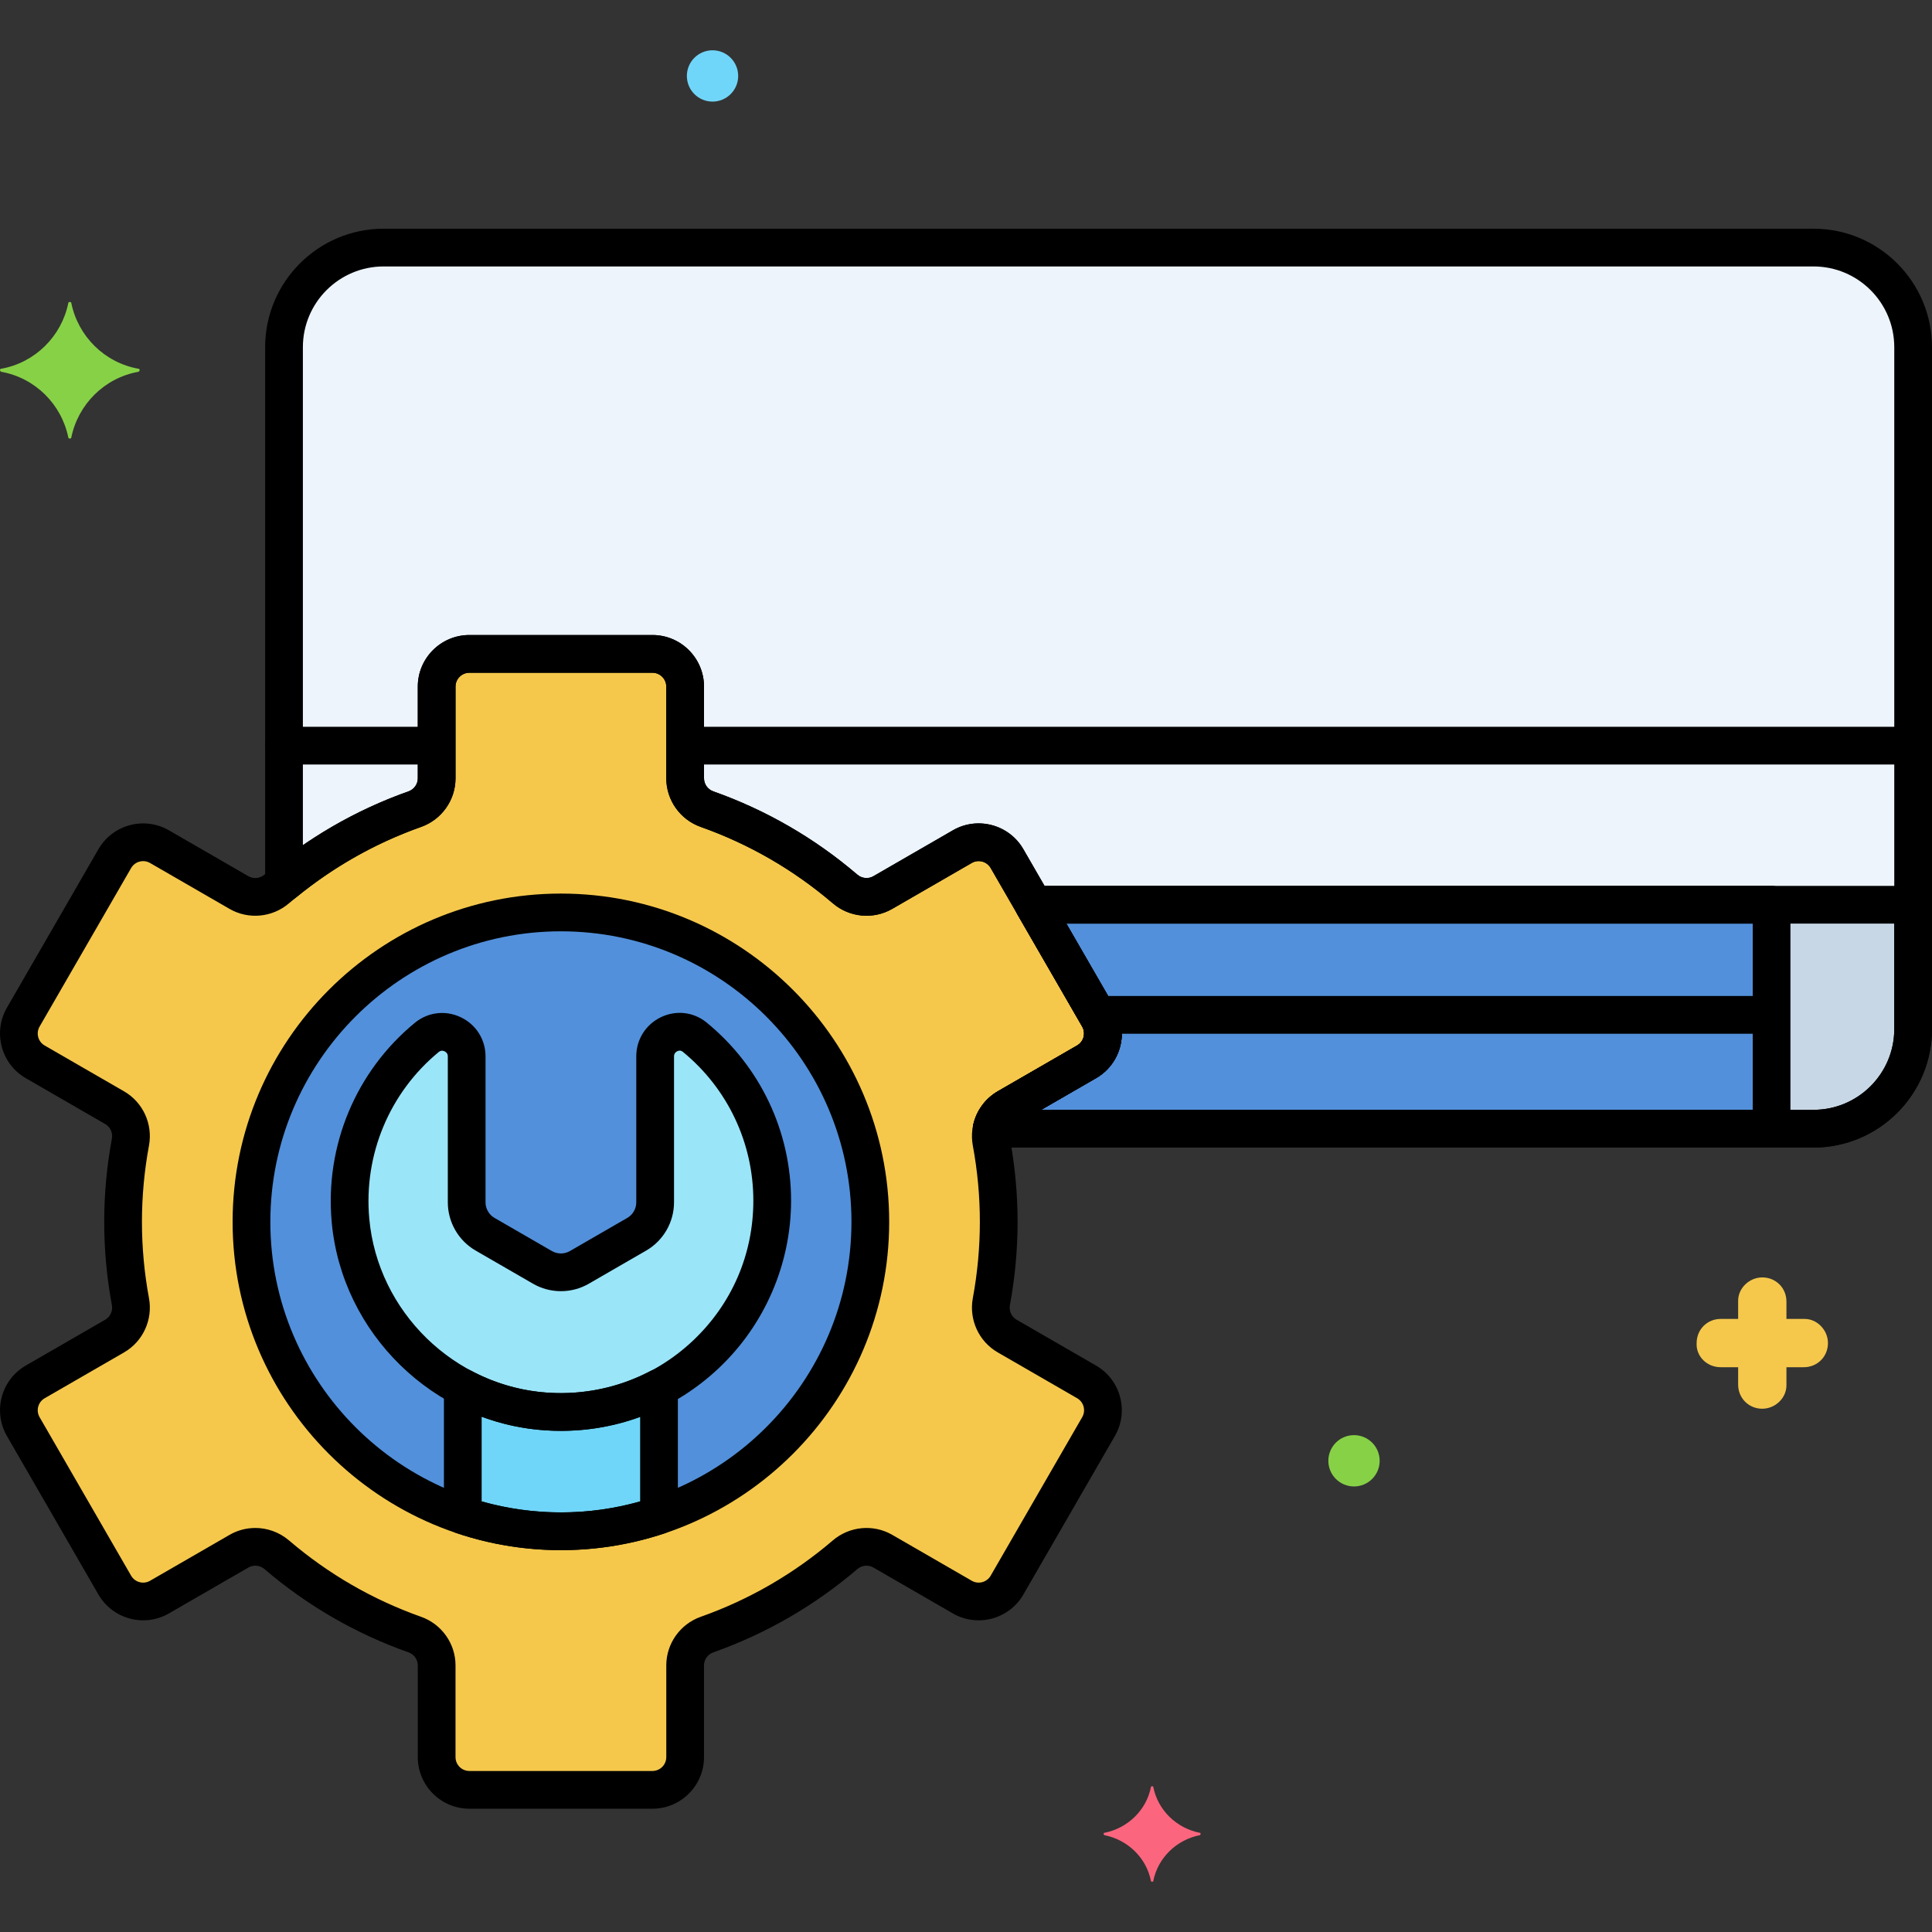
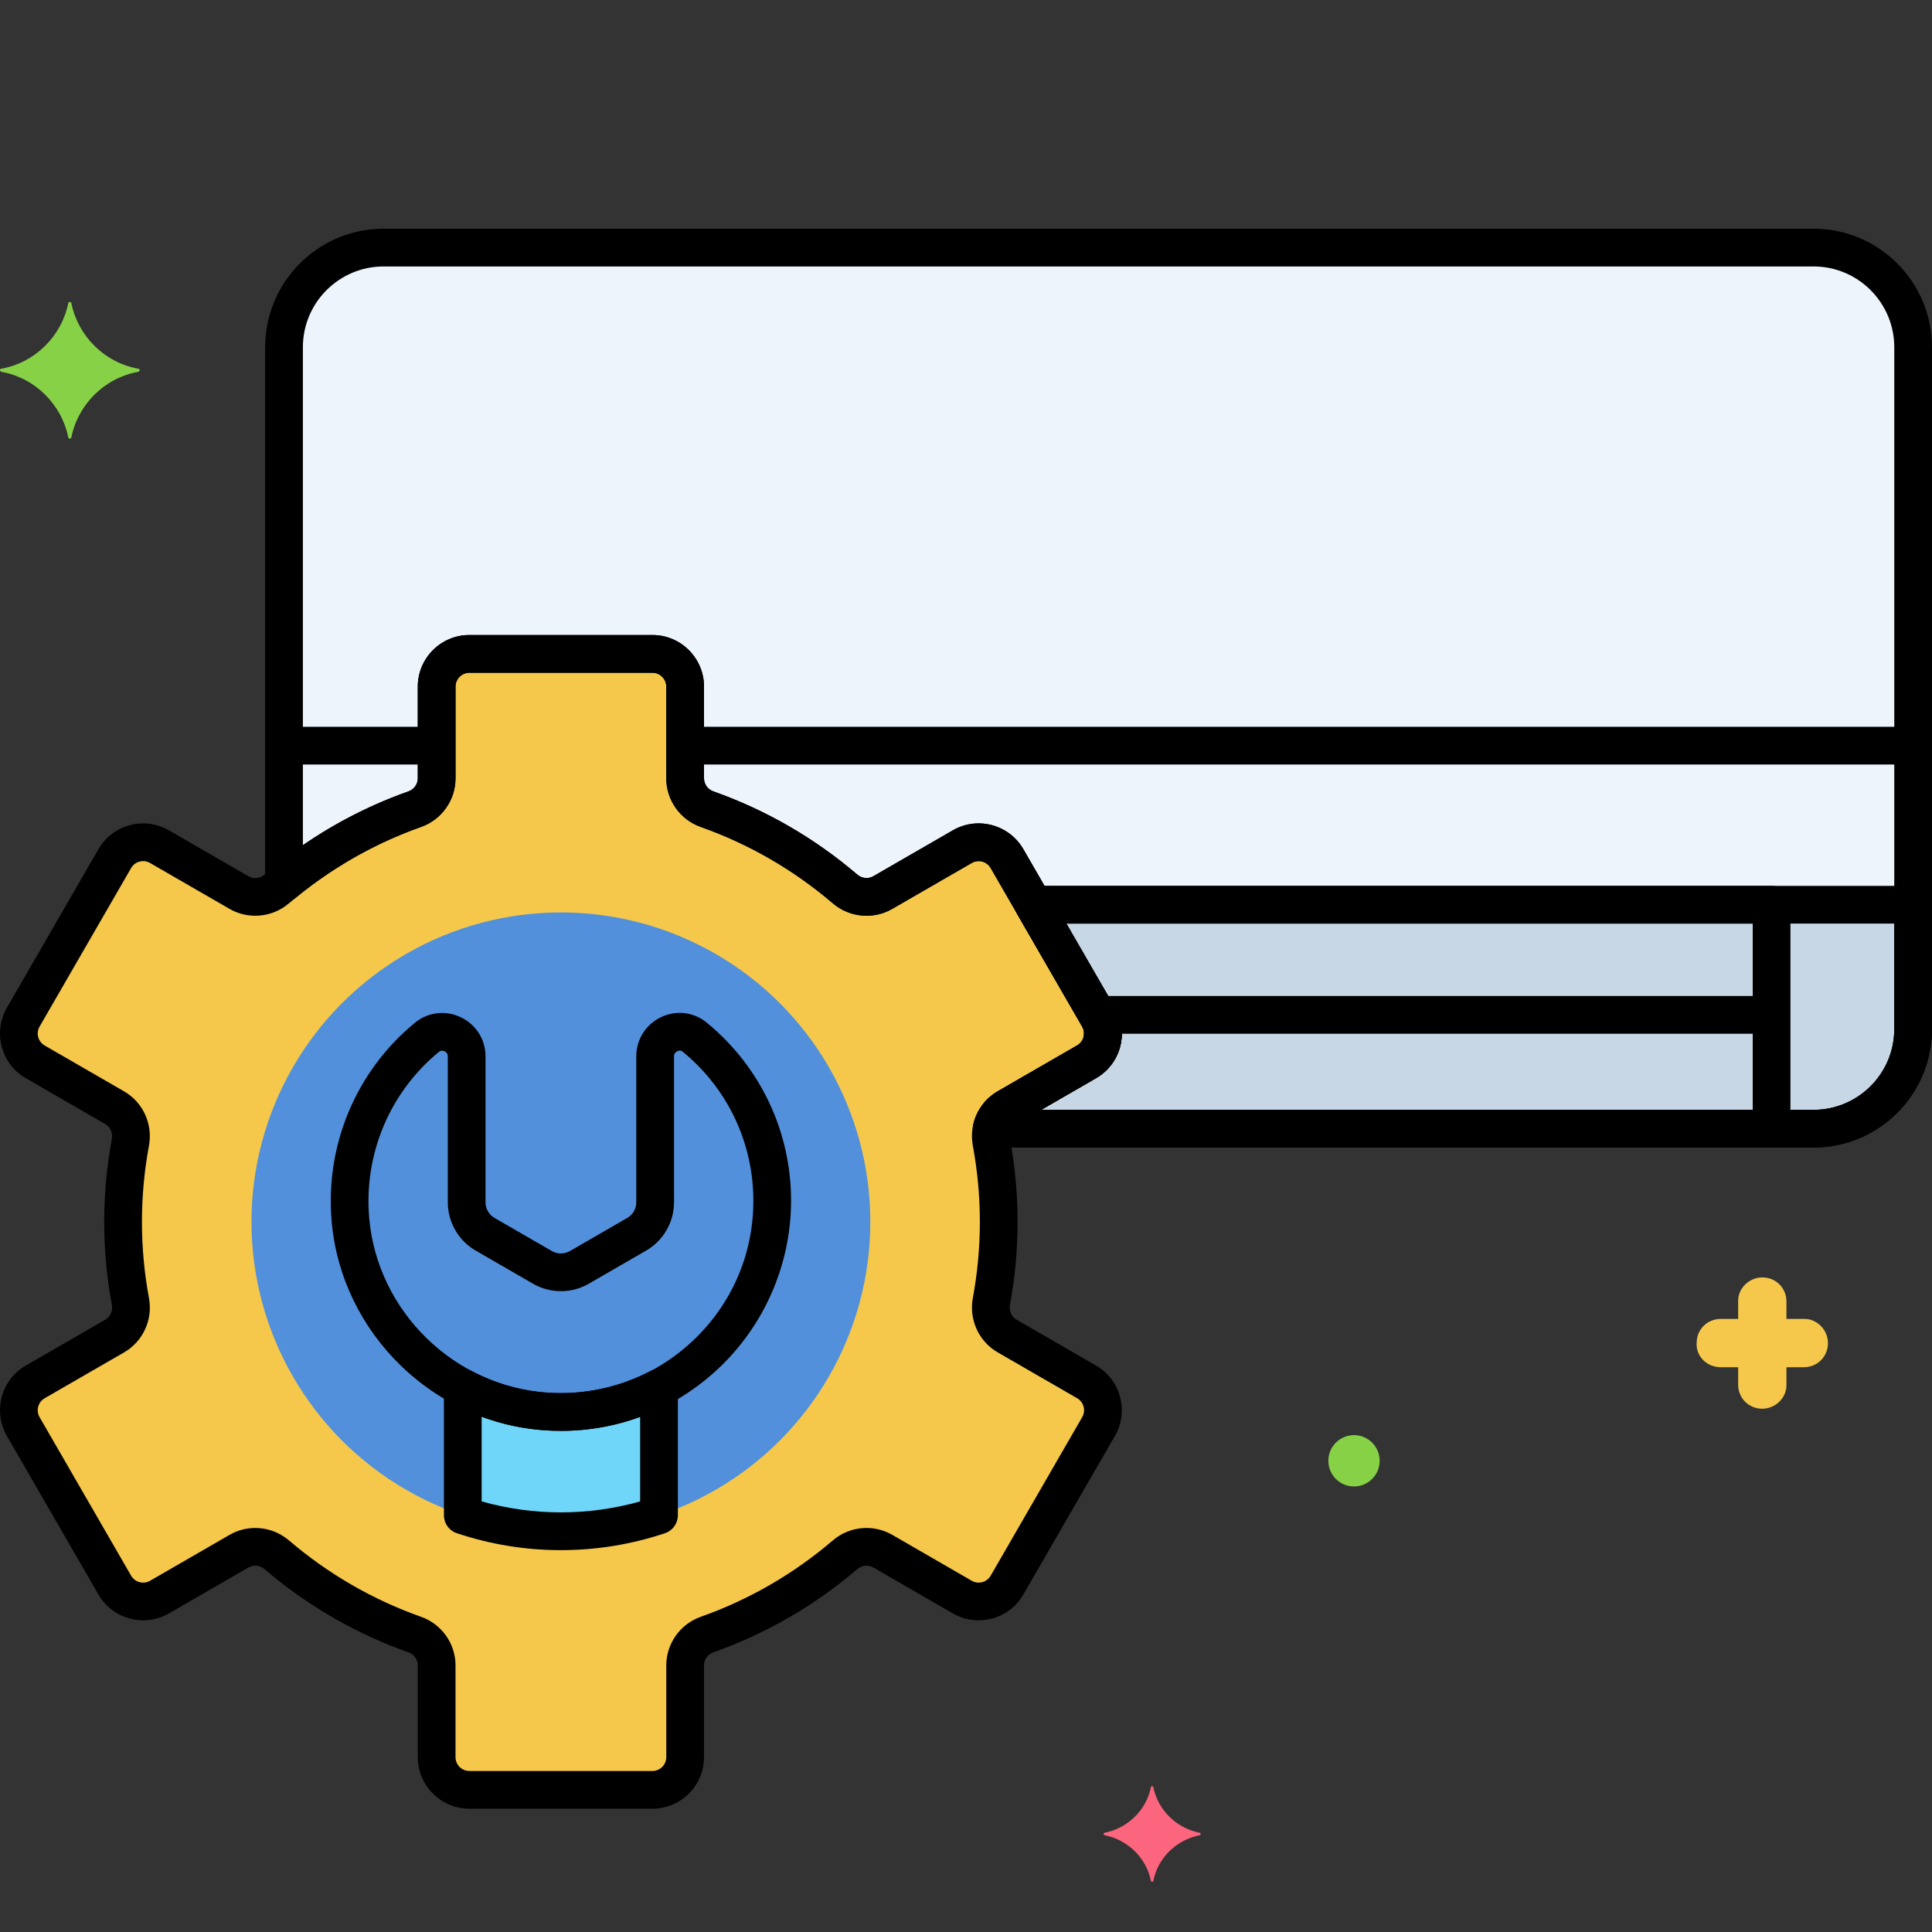
<svg xmlns="http://www.w3.org/2000/svg" height="512" viewBox="0 0 256 256" width="512">
  <rect x="0" y="0" width="256" height="256" fill="#333333" stroke="none" />
  <g id="Layer_50">
    <g>
      <g>
        <path d="m143.977 183.108-10.528-6.078c-1.596-.922-2.424-2.747-2.088-4.56.635-3.427.974-6.957.974-10.567s-.339-7.141-.974-10.566c-.336-1.813.492-3.639 2.088-4.56l10.528-6.078c2.073-1.197 2.784-3.848 1.587-5.922l-12.128-21.006c-1.197-2.073-3.849-2.784-5.922-1.587l-10.539 6.085c-1.596.921-3.592.725-4.992-.472-5.347-4.57-11.533-8.185-18.298-10.58-1.734-.614-2.899-2.243-2.899-4.083v-12.156c0-2.394-1.941-4.335-4.335-4.335h-24.257c-2.394 0-4.335 1.941-4.335 4.335v12.155c0 1.84-1.165 3.469-2.899 4.083-6.765 2.394-12.951 6.01-18.298 10.58-1.401 1.197-3.396 1.394-4.992.472l-10.538-6.085c-2.073-1.197-4.725-.487-5.922 1.587l-12.128 21.006c-1.197 2.073-.487 4.725 1.587 5.922l10.528 6.078c1.596.922 2.424 2.748 2.088 4.56-.635 3.426-.974 6.956-.974 10.567 0 3.61.339 7.14.974 10.568.336 1.812-.492 3.638-2.088 4.559l-10.528 6.078c-2.073 1.197-2.783 3.848-1.587 5.921l12.128 21.007c1.197 2.074 3.849 2.784 5.923 1.587l10.538-6.085c1.596-.922 3.592-.725 4.993.473 5.347 4.572 11.533 8.185 18.298 10.58 1.734.614 2.898 2.243 2.898 4.082v12.156c0 2.394 1.941 4.335 4.335 4.335h24.257c2.394 0 4.335-1.941 4.335-4.335v-12.156c0-1.839 1.164-3.468 2.898-4.082 6.765-2.395 12.951-6.008 18.298-10.58 1.401-1.198 3.397-1.395 4.993-.473l10.538 6.085c2.074 1.197 4.726.487 5.923-1.587l12.128-21.007c1.196-2.073.485-4.724-1.588-5.921z" fill="#f5c84c" />
      </g>
      <g>
        <circle cx="74.323" cy="161.903" fill="#5290db" r="41" />
      </g>
      <g>
        <path d="m159.013 242.863c-3.1-.6-5.6-3-6.2-6.1 0-.1-.3-.1-.3 0-.6 3.1-3.1 5.5-6.2 6.1-.1 0-.1.2 0 .3 3.1.6 5.6 3 6.2 6.1 0 .1.3.1.3 0 .6-3.1 3.1-5.5 6.2-6.1.1-.1.1-.3 0-.3z" fill="#fc657e" />
      </g>
      <g>
        <path d="m228.013 181.163h2.3v2.3c0 1.8 1.4 3.2 3.2 3.2 1.7 0 3.2-1.4 3.2-3.1v-.1-2.3h2.3c1.8 0 3.2-1.4 3.2-3.2 0-1.7-1.4-3.2-3.1-3.2h-.1-2.3v-2.3c0-1.8-1.4-3.2-3.2-3.2-1.7 0-3.2 1.4-3.2 3.1v.1 2.3h-2.3c-1.8 0-3.2 1.4-3.2 3.2-.1 1.7 1.3 3.2 3.2 3.2-.1 0-.1 0 0 0z" fill="#f5c84c" />
      </g>
      <g>
        <circle cx="179.413" cy="193.563" fill="#87d147" r="3.4" />
      </g>
      <g>
-         <circle cx="94.413" cy="10.063" fill="#70d6f9" r="3.4" />
-       </g>
+         </g>
      <g>
        <path d="m.15 48.862c4.5-.8 8-4.3 8.9-8.7 0-.2.4-.2.4 0 .9 4.4 4.4 7.9 8.9 8.7.2 0 .2.3 0 .4-4.5.8-8 4.3-8.9 8.7 0 .2-.4.2-.4 0-.9-4.4-4.4-7.9-8.9-8.7-.2-.1-.2-.4 0-.4z" fill="#87d147" />
      </g>
      <g>
        <path d="m240.303 32.806h-189.473c-7.258 0-13.196 5.938-13.196 13.197v71c5.122-4.191 10.963-7.535 17.327-9.787 1.734-.614 2.899-2.243 2.899-4.083v-12.155c0-2.394 1.941-4.335 4.335-4.335h24.256c2.394 0 4.335 1.941 4.335 4.335v12.155c0 1.84 1.165 3.469 2.899 4.083 6.765 2.394 12.951 6.01 18.298 10.58 1.401 1.197 3.397 1.394 4.993.472l10.539-6.085c2.073-1.197 4.725-.487 5.922 1.587l12.128 21.006c1.197 2.073.487 4.725-1.587 5.922l-10.528 6.078c-1.065.615-1.776 1.634-2.04 2.781h108.894c7.258 0 13.197-5.938 13.197-13.197v-90.357c-.001-7.258-5.939-13.197-13.198-13.197z" fill="#edf4fc" />
      </g>
      <g>
        <path d="m136.965 119.882 8.599 14.893c1.197 2.073.487 4.725-1.587 5.922l-10.528 6.078c-1.065.615-1.776 1.634-2.04 2.781h108.894c7.258 0 13.197-5.938 13.197-13.197v-16.478h-116.535z" fill="#c7d7e5" />
      </g>
      <g>
-         <path d="m136.965 119.882 8.599 14.893c1.197 2.073.487 4.725-1.587 5.922l-10.528 6.078c-1.065.615-1.776 1.634-2.04 2.781h103.334v-29.674z" fill="#5290db" />
-       </g>
+         </g>
      <g>
        <path d="m240.304 152.057h-108.895c-.762 0-1.482-.347-1.956-.943-.475-.597-.651-1.376-.479-2.119.426-1.849 1.603-3.447 3.226-4.384l10.528-6.078c.425-.245.728-.641.854-1.114s.062-.968-.184-1.393l-12.128-21.006c-.506-.875-1.631-1.179-2.507-.672l-10.539 6.085c-2.502 1.444-5.661 1.146-7.866-.737-5.204-4.448-11.094-7.854-17.508-10.124-2.73-.967-4.564-3.555-4.564-6.439v-12.155c0-1.012-.823-1.835-1.835-1.835h-24.257c-1.012 0-1.835.823-1.835 1.835v12.155c0 2.886-1.834 5.474-4.564 6.439-6 2.123-11.578 5.274-16.578 9.365-.748.612-1.784.737-2.653.324-.873-.414-1.43-1.293-1.43-2.259v-71c0-8.655 7.041-15.697 15.696-15.697h189.474c8.655 0 15.696 7.042 15.696 15.697v90.357c0 8.656-7.041 15.698-15.696 15.698zm-102.341-5h102.341c5.898 0 10.696-4.798 10.696-10.697v-90.357c0-5.898-4.798-10.697-10.696-10.697h-189.474c-5.897 0-10.696 4.798-10.696 10.697v65.997c4.35-2.994 9.038-5.388 13.993-7.141.737-.261 1.232-.954 1.232-1.726v-12.155c0-3.769 3.066-6.835 6.835-6.835h24.257c3.769 0 6.835 3.066 6.835 6.835v12.155c0 .771.495 1.465 1.232 1.726 6.994 2.475 13.416 6.188 19.088 11.036.599.51 1.449.595 2.118.208l10.539-6.085c3.263-1.886 7.452-.761 9.337 2.502l12.128 21.006c.913 1.581 1.155 3.423.684 5.186-.473 1.764-1.604 3.238-3.185 4.15z" />
      </g>
      <g>
        <path d="m252.041 101.303h-160.541c-1.381 0-2.5-1.119-2.5-2.5s1.119-2.5 2.5-2.5h160.541c1.381 0 2.5 1.119 2.5 2.5s-1.119 2.5-2.5 2.5z" />
      </g>
      <g>
        <path d="m57.438 101.303h-19.804c-1.381 0-2.5-1.119-2.5-2.5s1.119-2.5 2.5-2.5h19.804c1.381 0 2.5 1.119 2.5 2.5s-1.12 2.5-2.5 2.5z" />
      </g>
      <g>
        <path d="m233.556 136.976h-87.411c-1.381 0-2.5-1.119-2.5-2.5s1.119-2.5 2.5-2.5h87.411c1.381 0 2.5 1.119 2.5 2.5s-1.119 2.5-2.5 2.5z" />
      </g>
      <g>
        <path d="m240.304 152.057h-108.895c-.762 0-1.482-.347-1.956-.943-.475-.596-.651-1.376-.479-2.119.426-1.849 1.603-3.447 3.226-4.384l10.528-6.078c.425-.245.728-.641.854-1.114s.062-.968-.184-1.393l-8.599-14.894c-.446-.773-.446-1.727 0-2.5s1.271-1.25 2.165-1.25h116.536c1.381 0 2.5 1.119 2.5 2.5v16.478c0 8.655-7.041 15.697-15.696 15.697zm-102.341-5h102.341c5.898 0 10.696-4.798 10.696-10.697v-13.978h-109.705l6.434 11.144c.913 1.581 1.155 3.423.684 5.186-.473 1.764-1.604 3.238-3.185 4.15z" />
      </g>
      <g>
        <path d="m234.744 152.057h-103.335c-.762 0-1.482-.347-1.956-.943-.475-.596-.651-1.376-.479-2.119.426-1.849 1.603-3.447 3.226-4.384l10.528-6.078c.425-.245.728-.641.854-1.114s.062-.968-.184-1.393l-8.599-14.894c-.446-.773-.446-1.727 0-2.5s1.271-1.25 2.165-1.25h97.779c1.381 0 2.5 1.119 2.5 2.5v29.674c.001 1.382-1.118 2.501-2.499 2.501zm-96.781-5h94.281v-24.674h-90.949l6.434 11.144c.913 1.581 1.155 3.423.684 5.186-.473 1.764-1.604 3.238-3.185 4.15z" />
      </g>
      <g>
-         <path d="m86.81 139.971v19.346c0 1.744-.93 3.356-2.441 4.228l-7.606 4.391c-1.51.872-3.371.872-4.882 0l-7.606-4.391c-1.51-.872-2.441-2.484-2.441-4.228v-19.339c0-2.723-3.174-4.247-5.278-2.519-6.861 5.637-10.995 14.47-10.118 24.226 1.222 13.6 12.401 24.471 26.028 25.35 16.304 1.051 29.856-11.862 29.856-27.94 0-8.735-4.002-16.532-10.271-21.666-2.091-1.713-5.241-.161-5.241 2.542z" fill="#9be5f9" />
-       </g>
+         </g>
      <g>
        <path d="m72.467 187.035c-3.988-.257-7.764-1.375-11.144-3.162v16.914c4.086 1.366 8.454 2.117 13 2.117s8.914-.751 13-2.117v-16.897c-4.394 2.309-9.473 3.492-14.856 3.145z" fill="#70d6f9" />
      </g>
      <g>
        <path d="m86.451 239.663h-24.257c-3.769 0-6.835-3.066-6.835-6.835v-12.156c0-.771-.495-1.464-1.231-1.726-6.998-2.477-13.42-6.189-19.089-11.036-.597-.511-1.449-.595-2.117-.208l-10.539 6.085c-3.265 1.883-7.454.761-9.338-2.502l-12.128-21.006c-1.885-3.263-.763-7.452 2.501-9.336l10.527-6.078c.67-.387 1.023-1.166.881-1.939-.675-3.635-1.017-7.344-1.017-11.022 0-3.68.342-7.388 1.017-11.022.144-.773-.211-1.552-.881-1.938l-10.527-6.079c-3.263-1.884-4.386-6.072-2.502-9.336l12.129-21.007c1.886-3.265 6.076-4.384 9.337-2.501l10.538 6.084c.67.386 1.521.302 2.119-.208 5.671-4.847 12.093-8.56 19.088-11.036.737-.261 1.232-.954 1.232-1.726v-12.157c0-3.769 3.066-6.835 6.835-6.835h24.257c3.769 0 6.835 3.066 6.835 6.835v12.155c0 .771.495 1.465 1.232 1.726 6.994 2.476 13.416 6.188 19.088 11.036.599.51 1.449.595 2.118.208l10.539-6.085c3.263-1.886 7.452-.761 9.337 2.502l12.128 21.006c.913 1.581 1.155 3.423.684 5.186-.473 1.764-1.604 3.238-3.185 4.15l-10.528 6.079c-.669.387-1.023 1.167-.88 1.94.675 3.634 1.017 7.342 1.017 11.021 0 3.678-.342 7.387-1.017 11.023-.144.773.211 1.552.881 1.939l10.527 6.078c1.581.913 2.712 2.387 3.185 4.15.472 1.764.229 3.605-.684 5.186l-12.128 21.007c-1.885 3.264-6.073 4.387-9.338 2.502l-10.538-6.085c-.669-.387-1.521-.303-2.119.208-5.667 4.845-12.089 8.559-19.088 11.036-.736.261-1.231.954-1.231 1.725v12.156c0 3.77-3.066 6.836-6.835 6.836zm-52.628-37.2c1.6 0 3.191.559 4.465 1.647 5.201 4.446 11.091 7.852 17.508 10.123 2.729.967 4.563 3.554 4.563 6.439v12.156c0 1.012.823 1.835 1.835 1.835h24.257c1.012 0 1.835-.823 1.835-1.835v-12.156c0-2.885 1.834-5.473 4.563-6.438 6.418-2.272 12.308-5.678 17.507-10.124 2.206-1.885 5.367-2.182 7.869-.737l10.537 6.084c.876.507 2.002.206 2.508-.672l12.128-21.007c.506-.876.205-2-.671-2.506l-10.528-6.078c-2.5-1.444-3.824-4.33-3.296-7.181.619-3.337.933-6.739.933-10.111 0-3.374-.313-6.775-.933-10.11-.528-2.852.796-5.737 3.295-7.181l10.529-6.079c.425-.245.728-.641.854-1.114s.062-.968-.184-1.393l-12.128-21.006c-.506-.875-1.631-1.179-2.507-.672l-10.539 6.085c-2.502 1.444-5.661 1.146-7.866-.737-5.204-4.448-11.094-7.854-17.508-10.124-2.73-.966-4.564-3.554-4.564-6.439v-12.154c0-1.012-.823-1.835-1.835-1.835h-24.256c-1.012 0-1.835.823-1.835 1.835v12.155c0 2.886-1.834 5.474-4.564 6.439-6.414 2.27-12.305 5.676-17.508 10.123-2.206 1.884-5.367 2.179-7.867.738l-10.538-6.085c-.874-.505-2-.205-2.507.671l-12.129 21.007c-.506.876-.204 2 .672 2.506l10.527 6.079c2.5 1.443 3.825 4.329 3.297 7.181-.619 3.335-.933 6.736-.933 10.111 0 3.373.313 6.775.933 10.112.527 2.853-.798 5.738-3.297 7.181l-10.527 6.078c-.876.506-1.177 1.63-.671 2.506l12.128 21.007c.506.875 1.633 1.177 2.508.672l10.538-6.085c1.057-.612 2.231-.911 3.402-.911z" />
      </g>
      <g>
        <path d="m74.35 189.596c-.678 0-1.359-.022-2.044-.066-14.836-.956-27.026-12.831-28.356-27.621-.908-10.104 3.212-19.966 11.021-26.382 1.722-1.416 4.047-1.701 6.068-.745 2.033.96 3.296 2.952 3.296 5.195v19.339c0 .848.456 1.638 1.191 2.063l7.605 4.392c.735.424 1.648.423 2.382 0l7.605-4.392c.735-.424 1.191-1.214 1.191-2.063v-19.346c0-2.245 1.265-4.238 3.301-5.203 2.008-.952 4.316-.672 6.024.726 7.109 5.822 11.187 14.424 11.187 23.601 0 8.397-3.515 16.508-9.643 22.254-5.714 5.36-13.046 8.248-20.828 8.248zm-15.772-50.371c-.135 0-.284.042-.434.165-6.53 5.365-9.975 13.616-9.215 22.071 1.11 12.357 11.299 22.279 23.698 23.079 7.139.456 13.938-1.969 19.132-6.839 5.199-4.875 8.063-11.482 8.063-18.606 0-7.671-3.409-14.864-9.354-19.732-.214-.175-.456-.2-.716-.076-.165.078-.441.271-.441.684v19.346c0 2.629-1.414 5.078-3.691 6.393l-7.605 4.392c-2.275 1.314-5.103 1.315-7.382 0l-7.605-4.392c-2.277-1.314-3.691-3.764-3.691-6.393v-19.339c0-.41-.271-.599-.433-.675-.091-.043-.203-.078-.326-.078z" />
      </g>
      <g>
-         <path d="m74.322 205.403c-23.986 0-43.5-19.514-43.5-43.5s19.514-43.5 43.5-43.5 43.5 19.514 43.5 43.5-19.513 43.5-43.5 43.5zm0-82c-21.229 0-38.5 17.271-38.5 38.5s17.271 38.5 38.5 38.5 38.5-17.271 38.5-38.5-17.271-38.5-38.5-38.5z" />
-       </g>
+         </g>
      <g>
        <path d="m74.322 205.403c-4.693 0-9.333-.755-13.792-2.246-1.021-.341-1.708-1.296-1.708-2.371v-16.914c0-.876.459-1.689 1.21-2.141.75-.453 1.683-.479 2.458-.069 3.181 1.681 6.591 2.649 10.138 2.878 4.703.299 9.39-.688 13.531-2.863.776-.407 1.708-.379 2.456.073.749.453 1.207 1.264 1.207 2.14v16.896c0 1.075-.688 2.03-1.707 2.371-4.458 1.49-9.098 2.246-13.793 2.246zm-10.5-6.461c6.837 1.94 14.165 1.939 21 0v-11.214c-3.976 1.458-8.233 2.079-12.517 1.801-2.919-.188-5.759-.793-8.483-1.804z" />
      </g>
    </g>
  </g>
</svg>